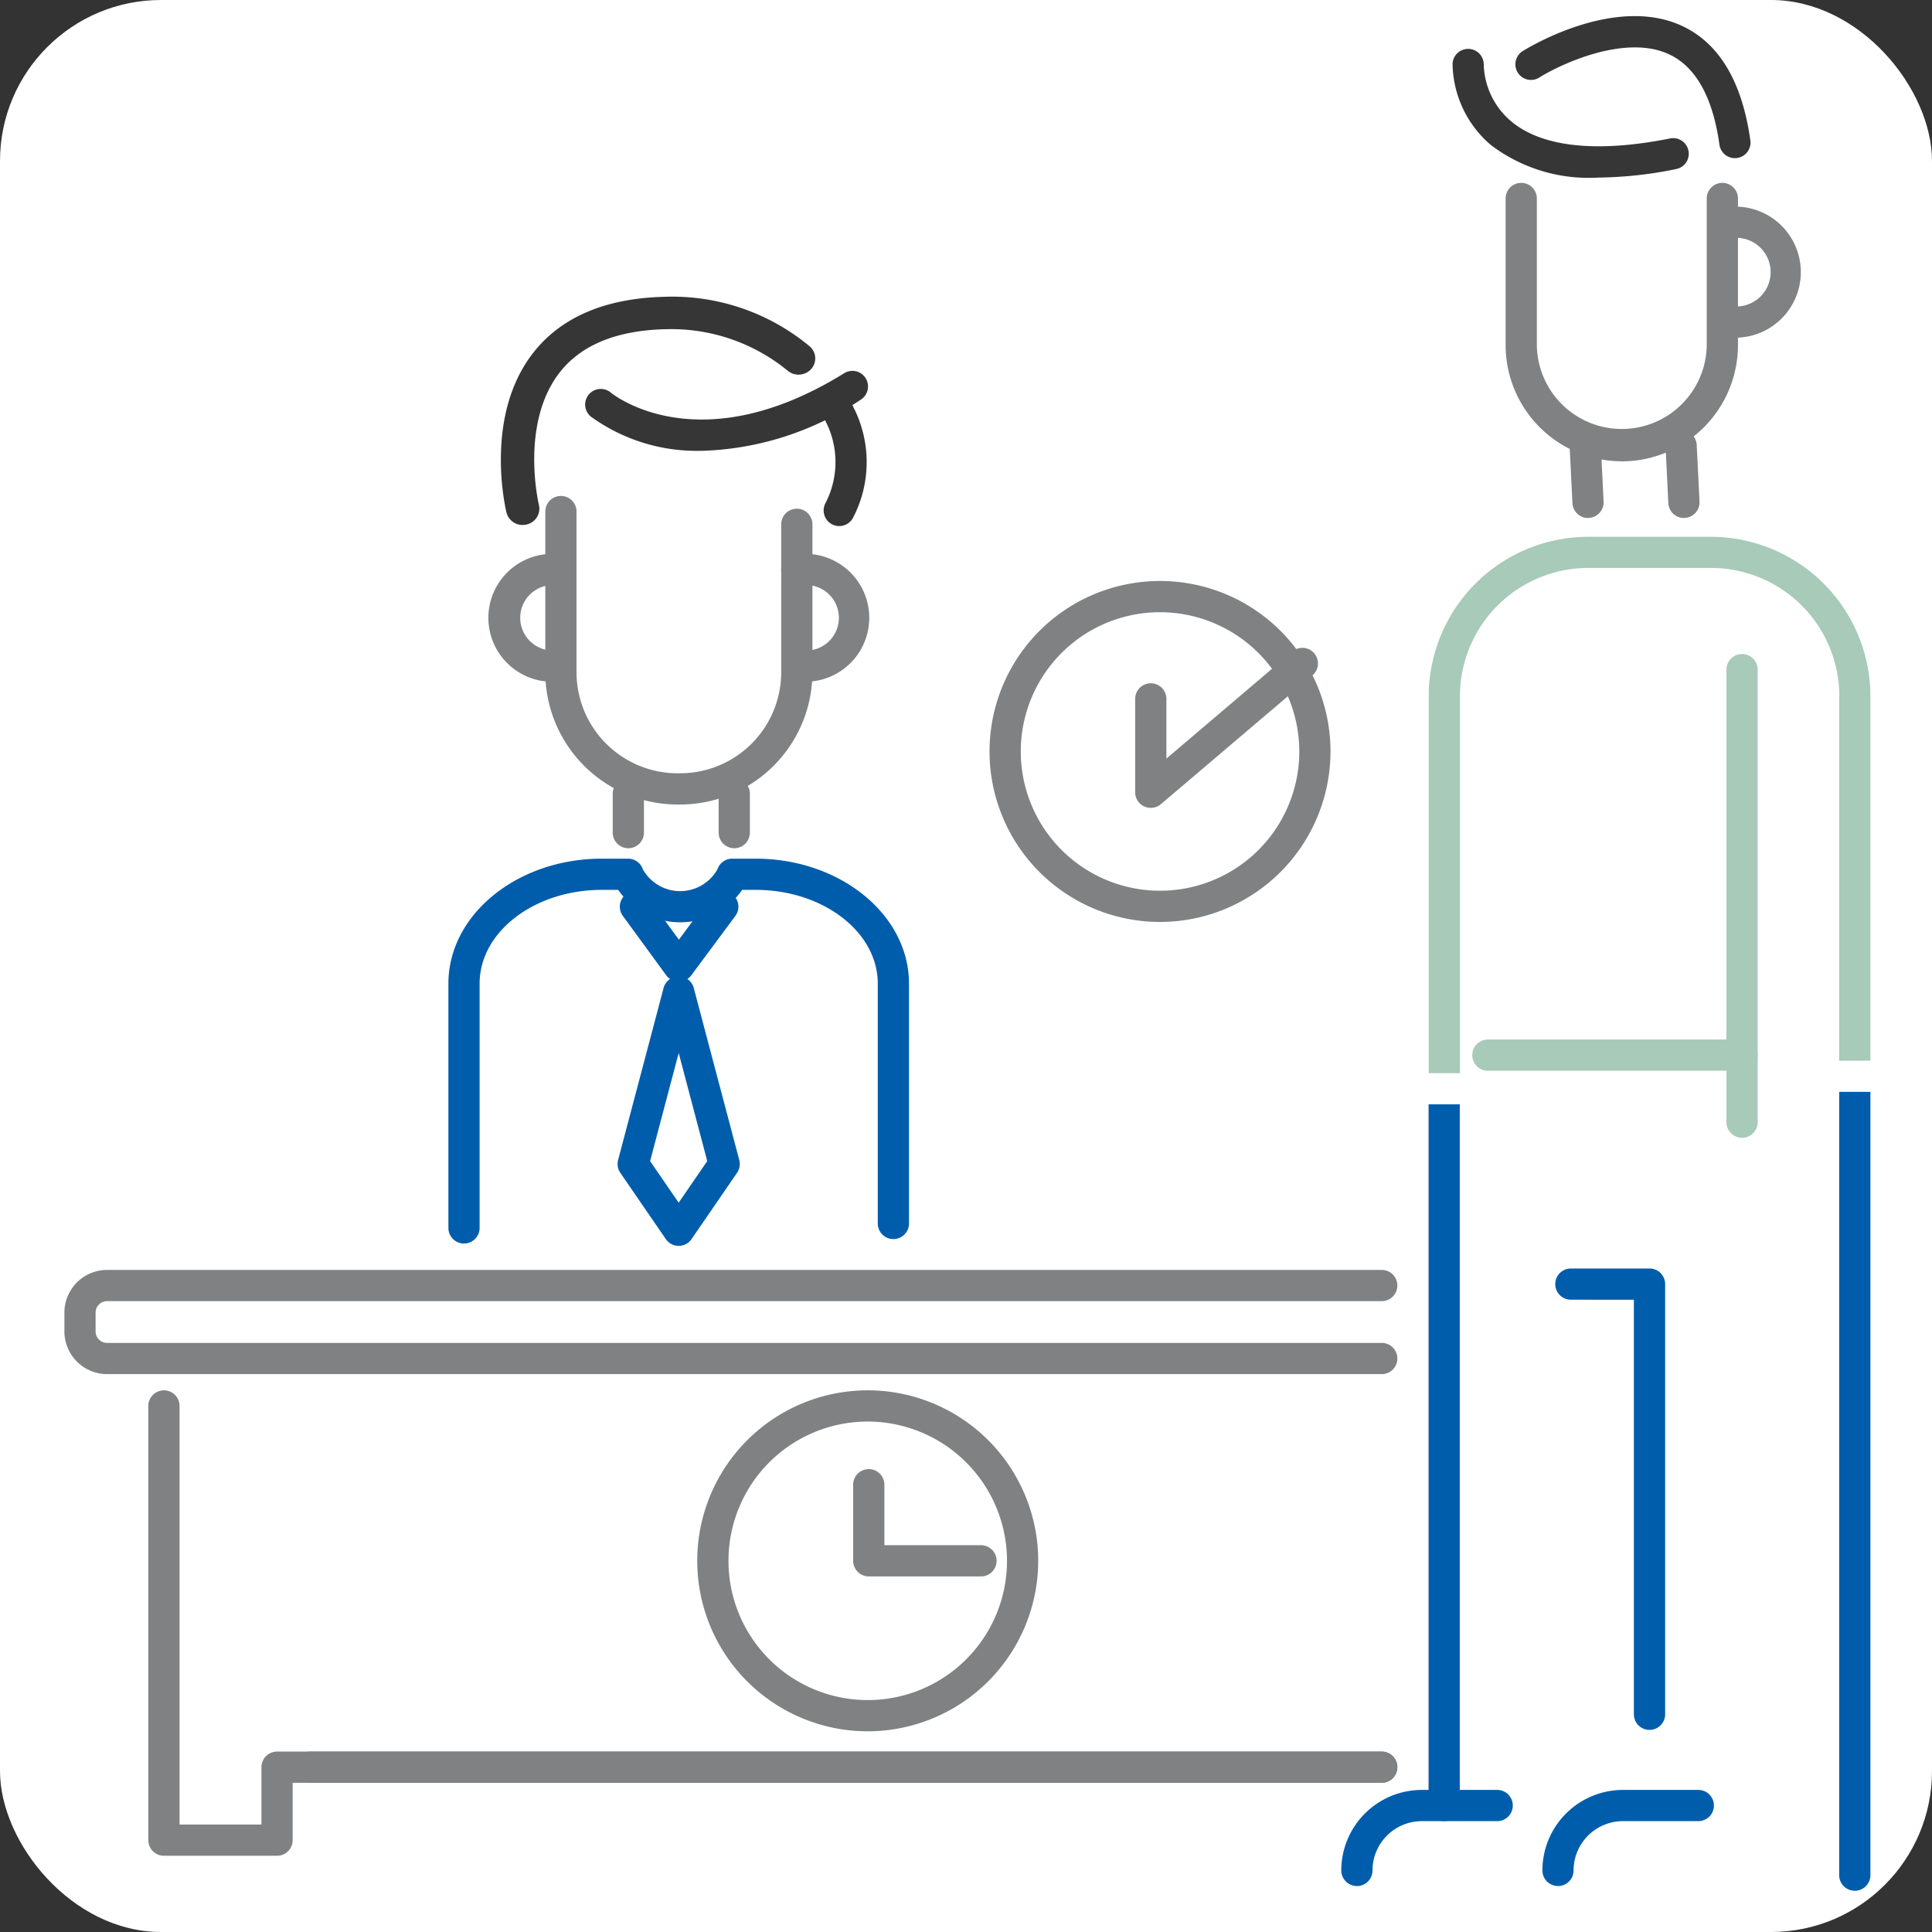
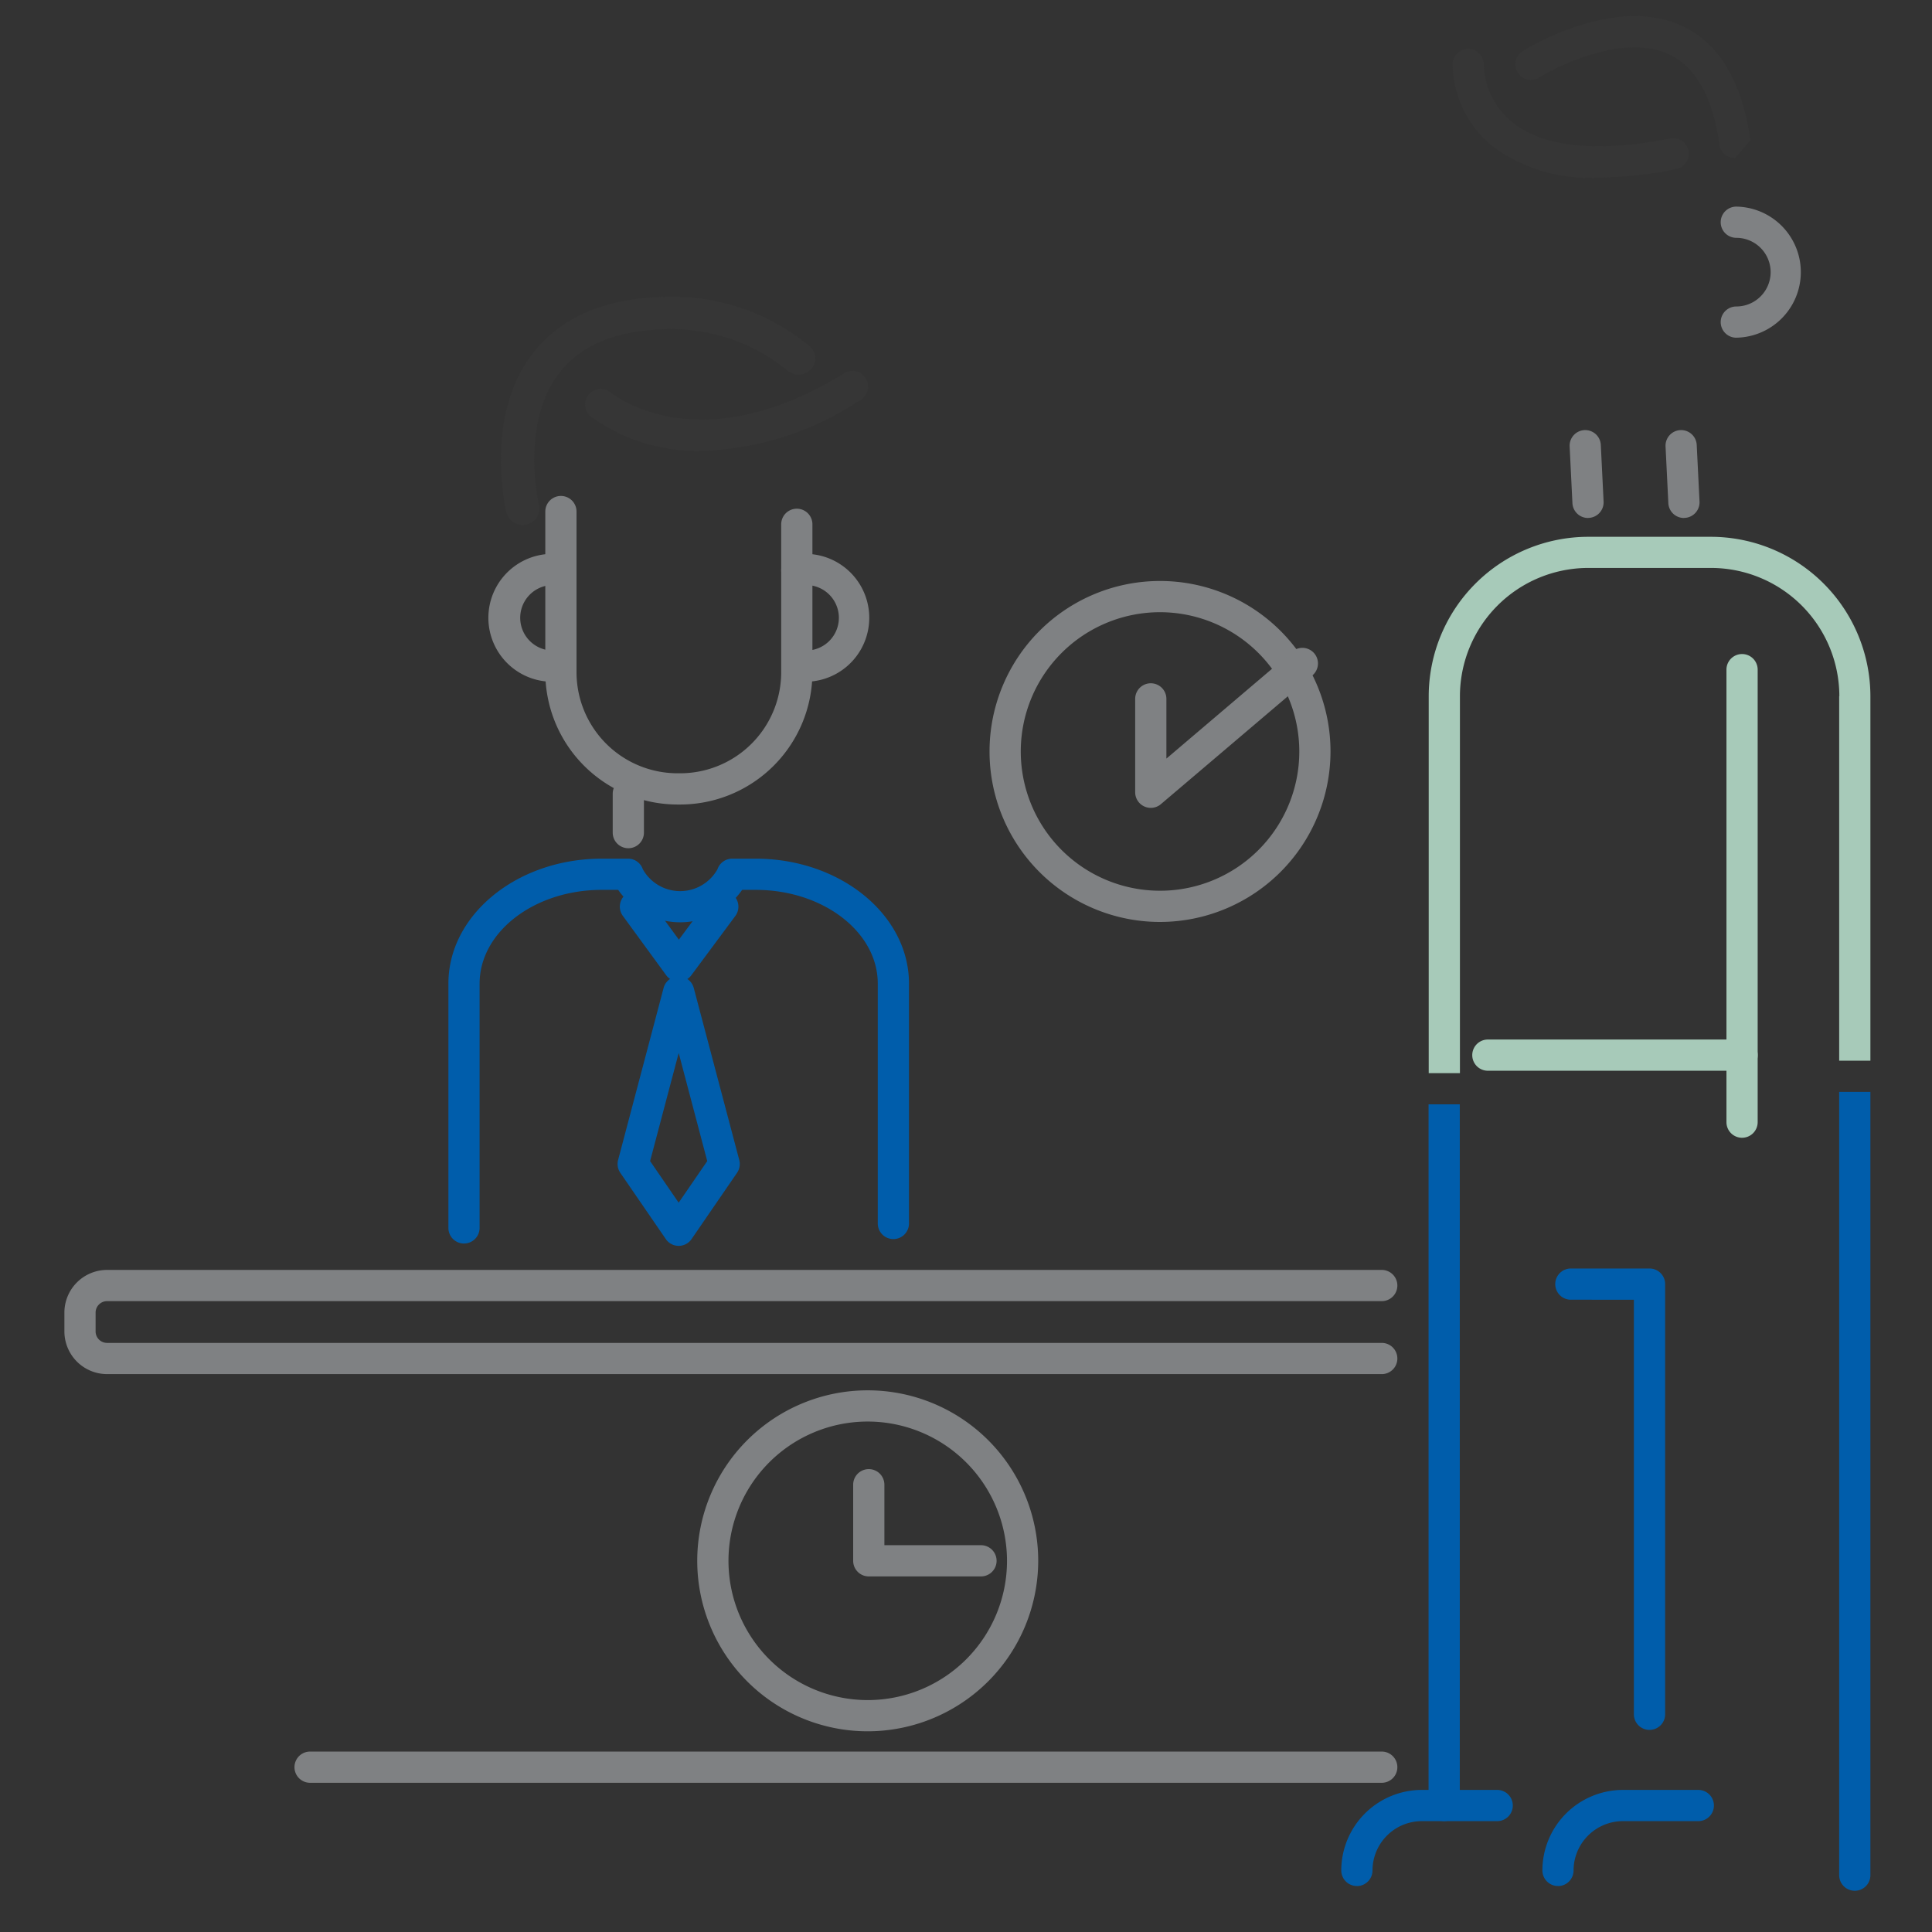
<svg xmlns="http://www.w3.org/2000/svg" width="120" height="120" viewBox="0 0 120 120">
  <rect x="0" y="0" width="120" height="120" fill="#333333" stroke="none" />
  <defs>
    <clipPath id="clip-path">
      <rect id="Rectangle_1199" data-name="Rectangle 1199" width="112.174" height="116.44" fill="none" />
    </clipPath>
  </defs>
  <g id="Group_829" data-name="Group 829" transform="translate(4 1)">
-     <rect id="Rectangle_1204" data-name="Rectangle 1204" width="120" height="120" rx="10" transform="translate(-4 -1)" fill="#fff" />
    <g id="Group_828" data-name="Group 828" clip-path="url(#clip-path)">
-       <path id="Path_661" data-name="Path 661" d="M238.1,44.012a7.223,7.223,0,0,1-7.215-7.215V27.688a.969.969,0,1,1,1.939,0V36.8a5.277,5.277,0,0,0,10.553,0V27.688a.969.969,0,0,1,1.939,0V36.8a7.223,7.223,0,0,1-7.215,7.215" transform="translate(-141.368 -16.36)" fill="#7f8183" />
      <path id="Path_662" data-name="Path 662" d="M242.281,71.782a.97.97,0,0,1-.968-.933l-.173-3.521a.969.969,0,0,1,1.937-.072l.173,3.521a.969.969,0,0,1-.933,1h-.036" transform="translate(-147.647 -40.609)" fill="#7f8183" />
      <path id="Path_663" data-name="Path 663" d="M257.645,71.782a.97.97,0,0,1-.968-.933l-.173-3.521a.969.969,0,0,1,1.937-.072l.174,3.521a.969.969,0,0,1-.933,1h-.036" transform="translate(-157.054 -40.609)" fill="#7f8183" />
      <path id="Path_664" data-name="Path 664" d="M231.44,13.23a10.051,10.051,0,0,1-6.682-2.027,6.759,6.759,0,0,1-2.375-5.039.969.969,0,0,1,1.937.057,4.79,4.79,0,0,0,1.716,3.524c1.913,1.6,5.328,1.961,9.878,1.051a.969.969,0,0,1,.38,1.9,24.972,24.972,0,0,1-4.854.533" transform="translate(-136.162 -3.2)" fill="#363636" />
-       <path id="Path_665" data-name="Path 665" d="M246.083,8.823a.969.969,0,0,1-.959-.835c-.413-2.953-1.469-4.844-3.139-5.62-2.714-1.262-6.731.618-8.05,1.448a.969.969,0,0,1-1.033-1.64c.23-.145,5.682-3.526,9.9-1.566,2.305,1.071,3.732,3.463,4.242,7.11a.97.97,0,0,1-.826,1.094,1,1,0,0,1-.135.009" transform="translate(-142.326 0)" fill="#363636" />
+       <path id="Path_665" data-name="Path 665" d="M246.083,8.823a.969.969,0,0,1-.959-.835c-.413-2.953-1.469-4.844-3.139-5.62-2.714-1.262-6.731.618-8.05,1.448a.969.969,0,0,1-1.033-1.64c.23-.145,5.682-3.526,9.9-1.566,2.305,1.071,3.732,3.463,4.242,7.11" transform="translate(-142.326 0)" fill="#363636" />
      <path id="Path_666" data-name="Path 666" d="M266.31,38.664a.969.969,0,1,1,0-1.939,2.132,2.132,0,0,0,0-4.264.969.969,0,1,1,0-1.939,4.071,4.071,0,0,1,0,8.141" transform="translate(-162.465 -18.689)" fill="#7f8183" />
      <path id="Path_667" data-name="Path 667" d="M85.421,96.04h-.167a8.221,8.221,0,0,1-8.212-8.212V77.844a.969.969,0,1,1,1.939,0v9.984A6.28,6.28,0,0,0,85.254,94.1h.167a6.28,6.28,0,0,0,6.273-6.273V78.636a.969.969,0,0,1,1.939,0v9.192a8.221,8.221,0,0,1-8.211,8.212" transform="translate(-47.172 -47.07)" fill="#7f8183" />
      <path id="Path_668" data-name="Path 668" d="M71.892,94.092a3.972,3.972,0,1,1,.7-7.882.969.969,0,1,1-.342,1.908,2.069,2.069,0,0,0-.363-.032,2.034,2.034,0,0,0,0,4.067.969.969,0,1,1,0,1.939" transform="translate(-41.587 -52.747)" fill="#7f8183" />
      <path id="Path_669" data-name="Path 669" d="M116.336,94.092a.969.969,0,1,1,0-1.939,2.034,2.034,0,1,0,0-4.067,2.069,2.069,0,0,0-.363.032.969.969,0,1,1-.342-1.908,3.972,3.972,0,1,1,.7,7.882" transform="translate(-70.311 -52.747)" fill="#7f8183" />
      <path id="Path_670" data-name="Path 670" d="M90.673,61.793a11.2,11.2,0,0,1-6.9-2.127.969.969,0,0,1,1.239-1.491c.227.185,5.53,4.358,14.5-1.2a.969.969,0,1,1,1.022,1.648,18.692,18.692,0,0,1-9.859,3.174" transform="translate(-51.078 -34.794)" fill="#363636" />
      <path id="Path_671" data-name="Path 671" d="M71.277,59.124a1.031,1.031,0,0,1-1.008-.775c-.06-.244-1.428-6.03,1.7-9.968,1.738-2.189,4.473-3.343,8.13-3.43a13.348,13.348,0,0,1,9.014,3.087.988.988,0,0,1,.06,1.424,1.057,1.057,0,0,1-1.465.058,11.4,11.4,0,0,0-7.5-2.556l-.045,0c-3.011.068-5.217.958-6.556,2.646-2.528,3.185-1.335,8.221-1.323,8.271a1.007,1.007,0,0,1-.769,1.214,1.066,1.066,0,0,1-.24.028" transform="translate(-42.811 -27.517)" fill="#363636" />
-       <path id="Path_672" data-name="Path 672" d="M122.2,68.447a.97.97,0,0,1-.863-1.409,5.539,5.539,0,0,0-.189-5.464.969.969,0,0,1,1.592-1.107,7.479,7.479,0,0,1,.326,7.448.969.969,0,0,1-.865.531" transform="translate(-74.074 -36.771)" fill="#363636" />
      <path id="Path_673" data-name="Path 673" d="M92.63,145.8h0a.97.97,0,0,1-.779-.4l-2.691-3.685a.969.969,0,1,1,1.566-1.143l1.915,2.622,1.95-2.628a.969.969,0,1,1,1.557,1.155l-2.735,3.685a.969.969,0,0,1-.778.392" transform="translate(-54.475 -85.829)" fill="#005dab" />
      <path id="Path_674" data-name="Path 674" d="M92.418,170.579a.968.968,0,0,1-.8-.421l-2.825-4.114a.971.971,0,0,1-.138-.8l2.825-10.683a.969.969,0,0,1,1.874,0l2.825,10.683a.971.971,0,0,1-.138.8l-2.825,4.114a.97.97,0,0,1-.8.421m-1.774-5.266,1.774,2.584,1.775-2.584L92.418,158.6Z" transform="translate(-54.263 -94.196)" fill="#005dab" />
      <path id="Path_675" data-name="Path 675" d="M88.81,126.436a.969.969,0,0,1-.969-.969v-2.414a.969.969,0,1,1,1.939,0v2.414a.969.969,0,0,1-.969.969" transform="translate(-53.784 -74.751)" fill="#7f8183" />
-       <path id="Path_676" data-name="Path 676" d="M105.782,126.436a.969.969,0,0,1-.969-.969v-2.414a.969.969,0,1,1,1.939,0v2.414a.969.969,0,0,1-.969.969" transform="translate(-64.176 -74.751)" fill="#7f8183" />
      <path id="Path_677" data-name="Path 677" d="M62.487,158.883a.969.969,0,0,1-.969-.969V142.737c0-4.278,4.273-7.759,9.526-7.759h1.632a.968.968,0,0,1,.918.658,2.657,2.657,0,0,0,4.636,0,.968.968,0,0,1,.918-.658H80.6c5.253,0,9.526,3.481,9.526,7.759v14.9a.969.969,0,0,1-1.939,0v-14.9c0-3.209-3.4-5.821-7.588-5.821h-.836a4.686,4.686,0,0,1-7.7,0H71.044c-4.184,0-7.588,2.611-7.588,5.821v15.176a.969.969,0,0,1-.969.969" transform="translate(-37.667 -82.645)" fill="#005dab" />
      <path id="Path_678" data-name="Path 678" d="M81.823,207.333H2.65A2.653,2.653,0,0,1,0,204.683v-1.17a2.653,2.653,0,0,1,2.65-2.651H81.823a.969.969,0,0,1,0,1.939H2.65a.713.713,0,0,0-.712.712v1.17a.713.713,0,0,0,.712.712H81.823a.969.969,0,1,1,0,1.939" transform="translate(0 -122.985)" fill="#7f8183" />
-       <path id="Path_679" data-name="Path 679" d="M21.44,249.061H14.414a.969.969,0,0,1-.969-.969v-26.97a.969.969,0,1,1,1.939,0v26h5.087v-3.563a.969.969,0,0,1,.969-.969H90.057a.969.969,0,0,1,0,1.939H22.409v3.563a.969.969,0,0,1-.969.969" transform="translate(-8.232 -134.796)" fill="#7f8183" />
      <path id="Path_680" data-name="Path 680" d="M104.392,279.962H37.828a.969.969,0,1,1,0-1.939h66.563a.969.969,0,1,1,0,1.939" transform="translate(-22.568 -170.23)" fill="#7f8183" />
      <path id="Path_681" data-name="Path 681" d="M111.972,241.33a10.589,10.589,0,1,1,10.589-10.589,10.6,10.6,0,0,1-10.589,10.589m0-19.239a8.65,8.65,0,1,0,8.651,8.651,8.66,8.66,0,0,0-8.651-8.651" transform="translate(-62.076 -134.796)" fill="#7f8183" />
      <path id="Path_682" data-name="Path 682" d="M158.8,111.672a10.589,10.589,0,1,1,10.589-10.589A10.6,10.6,0,0,1,158.8,111.672m0-19.239a8.65,8.65,0,1,0,8.651,8.651,8.66,8.66,0,0,0-8.651-8.651" transform="translate(-90.749 -55.408)" fill="#7f8183" />
      <path id="Path_683" data-name="Path 683" d="M134.3,239.439h-6.968a.969.969,0,0,1-.969-.969v-4.726a.969.969,0,0,1,1.939,0V237.5h6a.969.969,0,0,1,0,1.939" transform="translate(-77.371 -142.525)" fill="#7f8183" />
      <path id="Path_684" data-name="Path 684" d="M172.509,111.138a.969.969,0,0,1-.969-.969v-5.8a.969.969,0,1,1,1.939,0v3.708l7.818-6.647a.969.969,0,1,1,1.255,1.477l-9.414,8a.967.967,0,0,1-.628.231" transform="translate(-105.032 -61.96)" fill="#7f8183" />
      <path id="Path_685" data-name="Path 685" d="M205.526,290.132a.969.969,0,0,1-.969-.969,5.008,5.008,0,0,1,5-5h4.684a.969.969,0,1,1,0,1.939H209.56a3.068,3.068,0,0,0-3.064,3.064.969.969,0,0,1-.969.969" transform="translate(-125.248 -173.988)" fill="#005dab" />
      <path id="Path_686" data-name="Path 686" d="M237.745,290.132a.969.969,0,0,1-.969-.969,5.009,5.009,0,0,1,5-5h4.684a.969.969,0,0,1,0,1.939h-4.684a3.068,3.068,0,0,0-3.064,3.064.969.969,0,0,1-.969.969" transform="translate(-144.975 -173.988)" fill="#005dab" />
      <path id="Path_687" data-name="Path 687" d="M267.232,132.244a.969.969,0,0,1-.969-.969V103.168a.969.969,0,1,1,1.939,0v28.106a.969.969,0,0,1-.969.969" transform="translate(-163.03 -62.575)" fill="#a7cab9" />
      <path id="Path_688" data-name="Path 688" d="M244.045,93.309v22.638h1.939V93.309a9.916,9.916,0,0,0-9.9-9.9h-7.634a9.916,9.916,0,0,0-9.9,9.9v23.414h1.939V93.309a7.975,7.975,0,0,1,7.966-7.966h7.634a7.975,7.975,0,0,1,7.966,7.966" transform="translate(-133.81 -51.067)" fill="#a7cab9" />
      <path id="Path_689" data-name="Path 689" d="M218.541,174.339v43.548a.969.969,0,1,0,1.939,0V174.339Z" transform="translate(-133.81 -106.746)" fill="#005dab" />
      <path id="Path_690" data-name="Path 690" d="M284.322,172.339v48.652a.969.969,0,0,0,1.939,0V172.339Z" transform="translate(-174.087 -105.521)" fill="#005dab" />
      <path id="Path_691" data-name="Path 691" d="M242.3,165.892H226.51a.969.969,0,0,1,0-1.939H242.3a.969.969,0,1,1,0,1.939" transform="translate(-138.096 -100.386)" fill="#a7cab9" />
      <path id="Path_692" data-name="Path 692" d="M244.683,229.3a.969.969,0,0,1-.969-.969v-25.75H239.8a.969.969,0,1,1,0-1.939h4.887a.969.969,0,0,1,.969.969v26.719a.969.969,0,0,1-.969.969" transform="translate(-146.231 -122.853)" fill="#005dab" />
    </g>
  </g>
</svg>